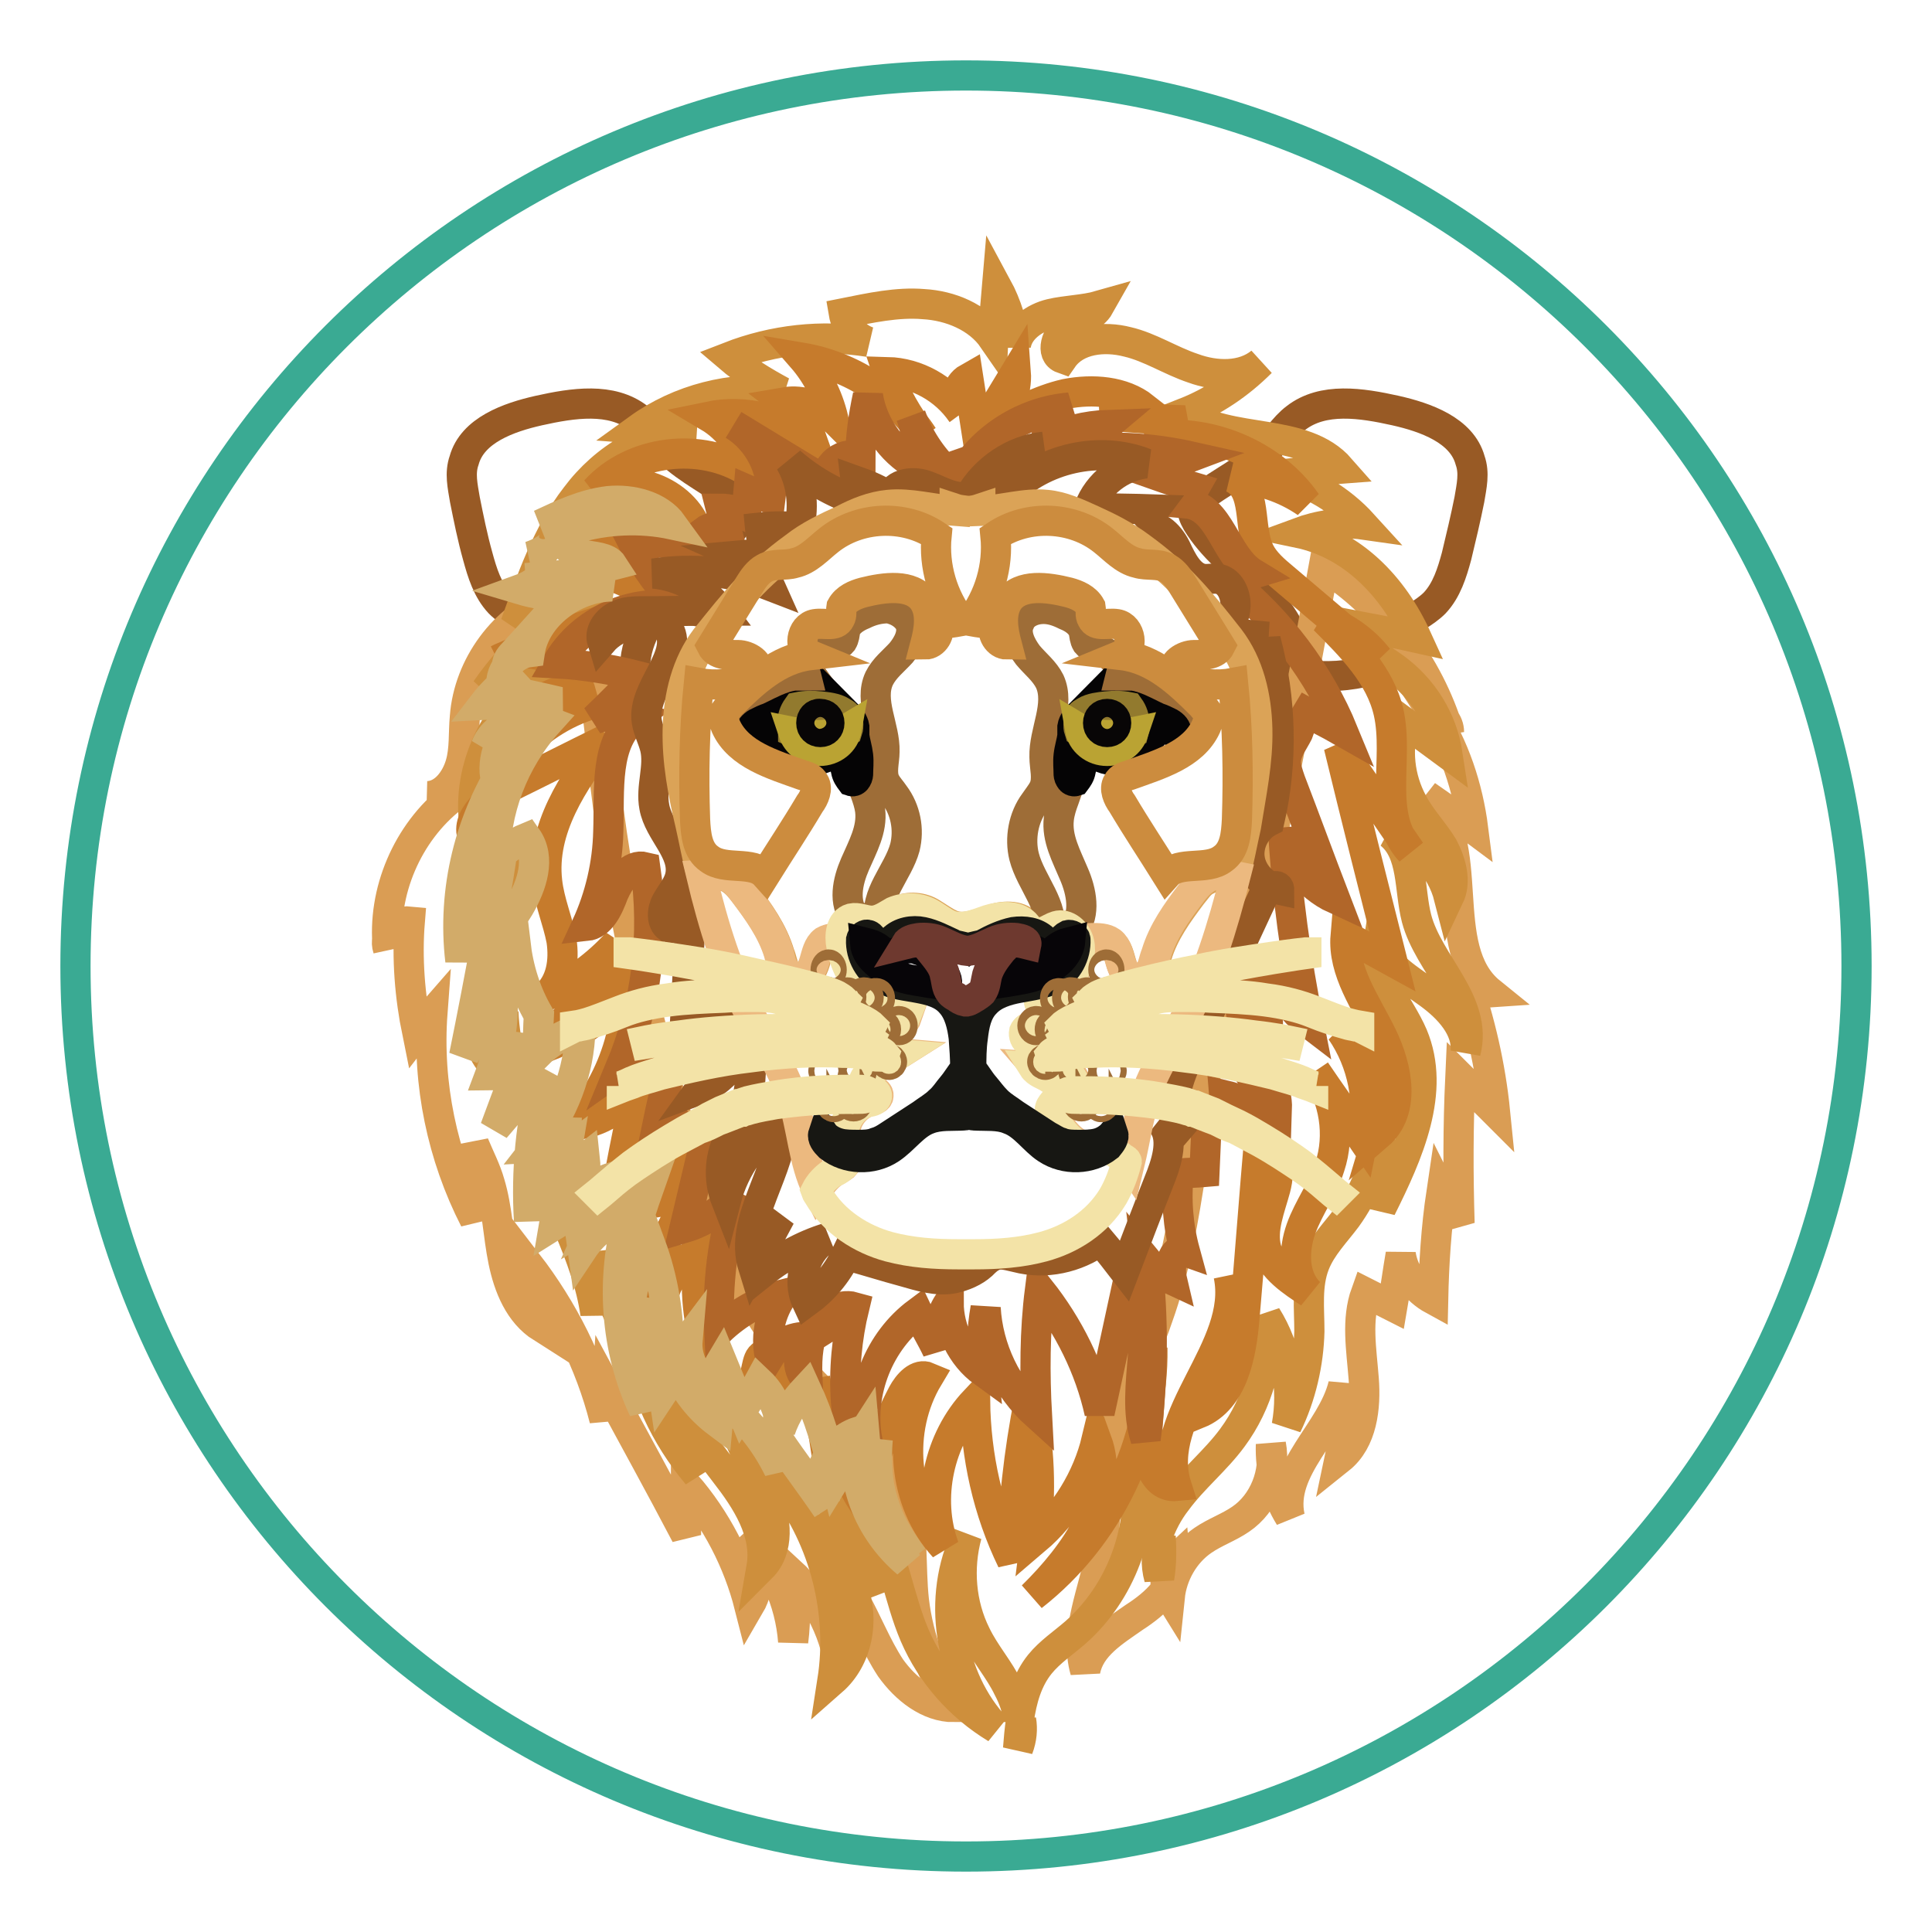
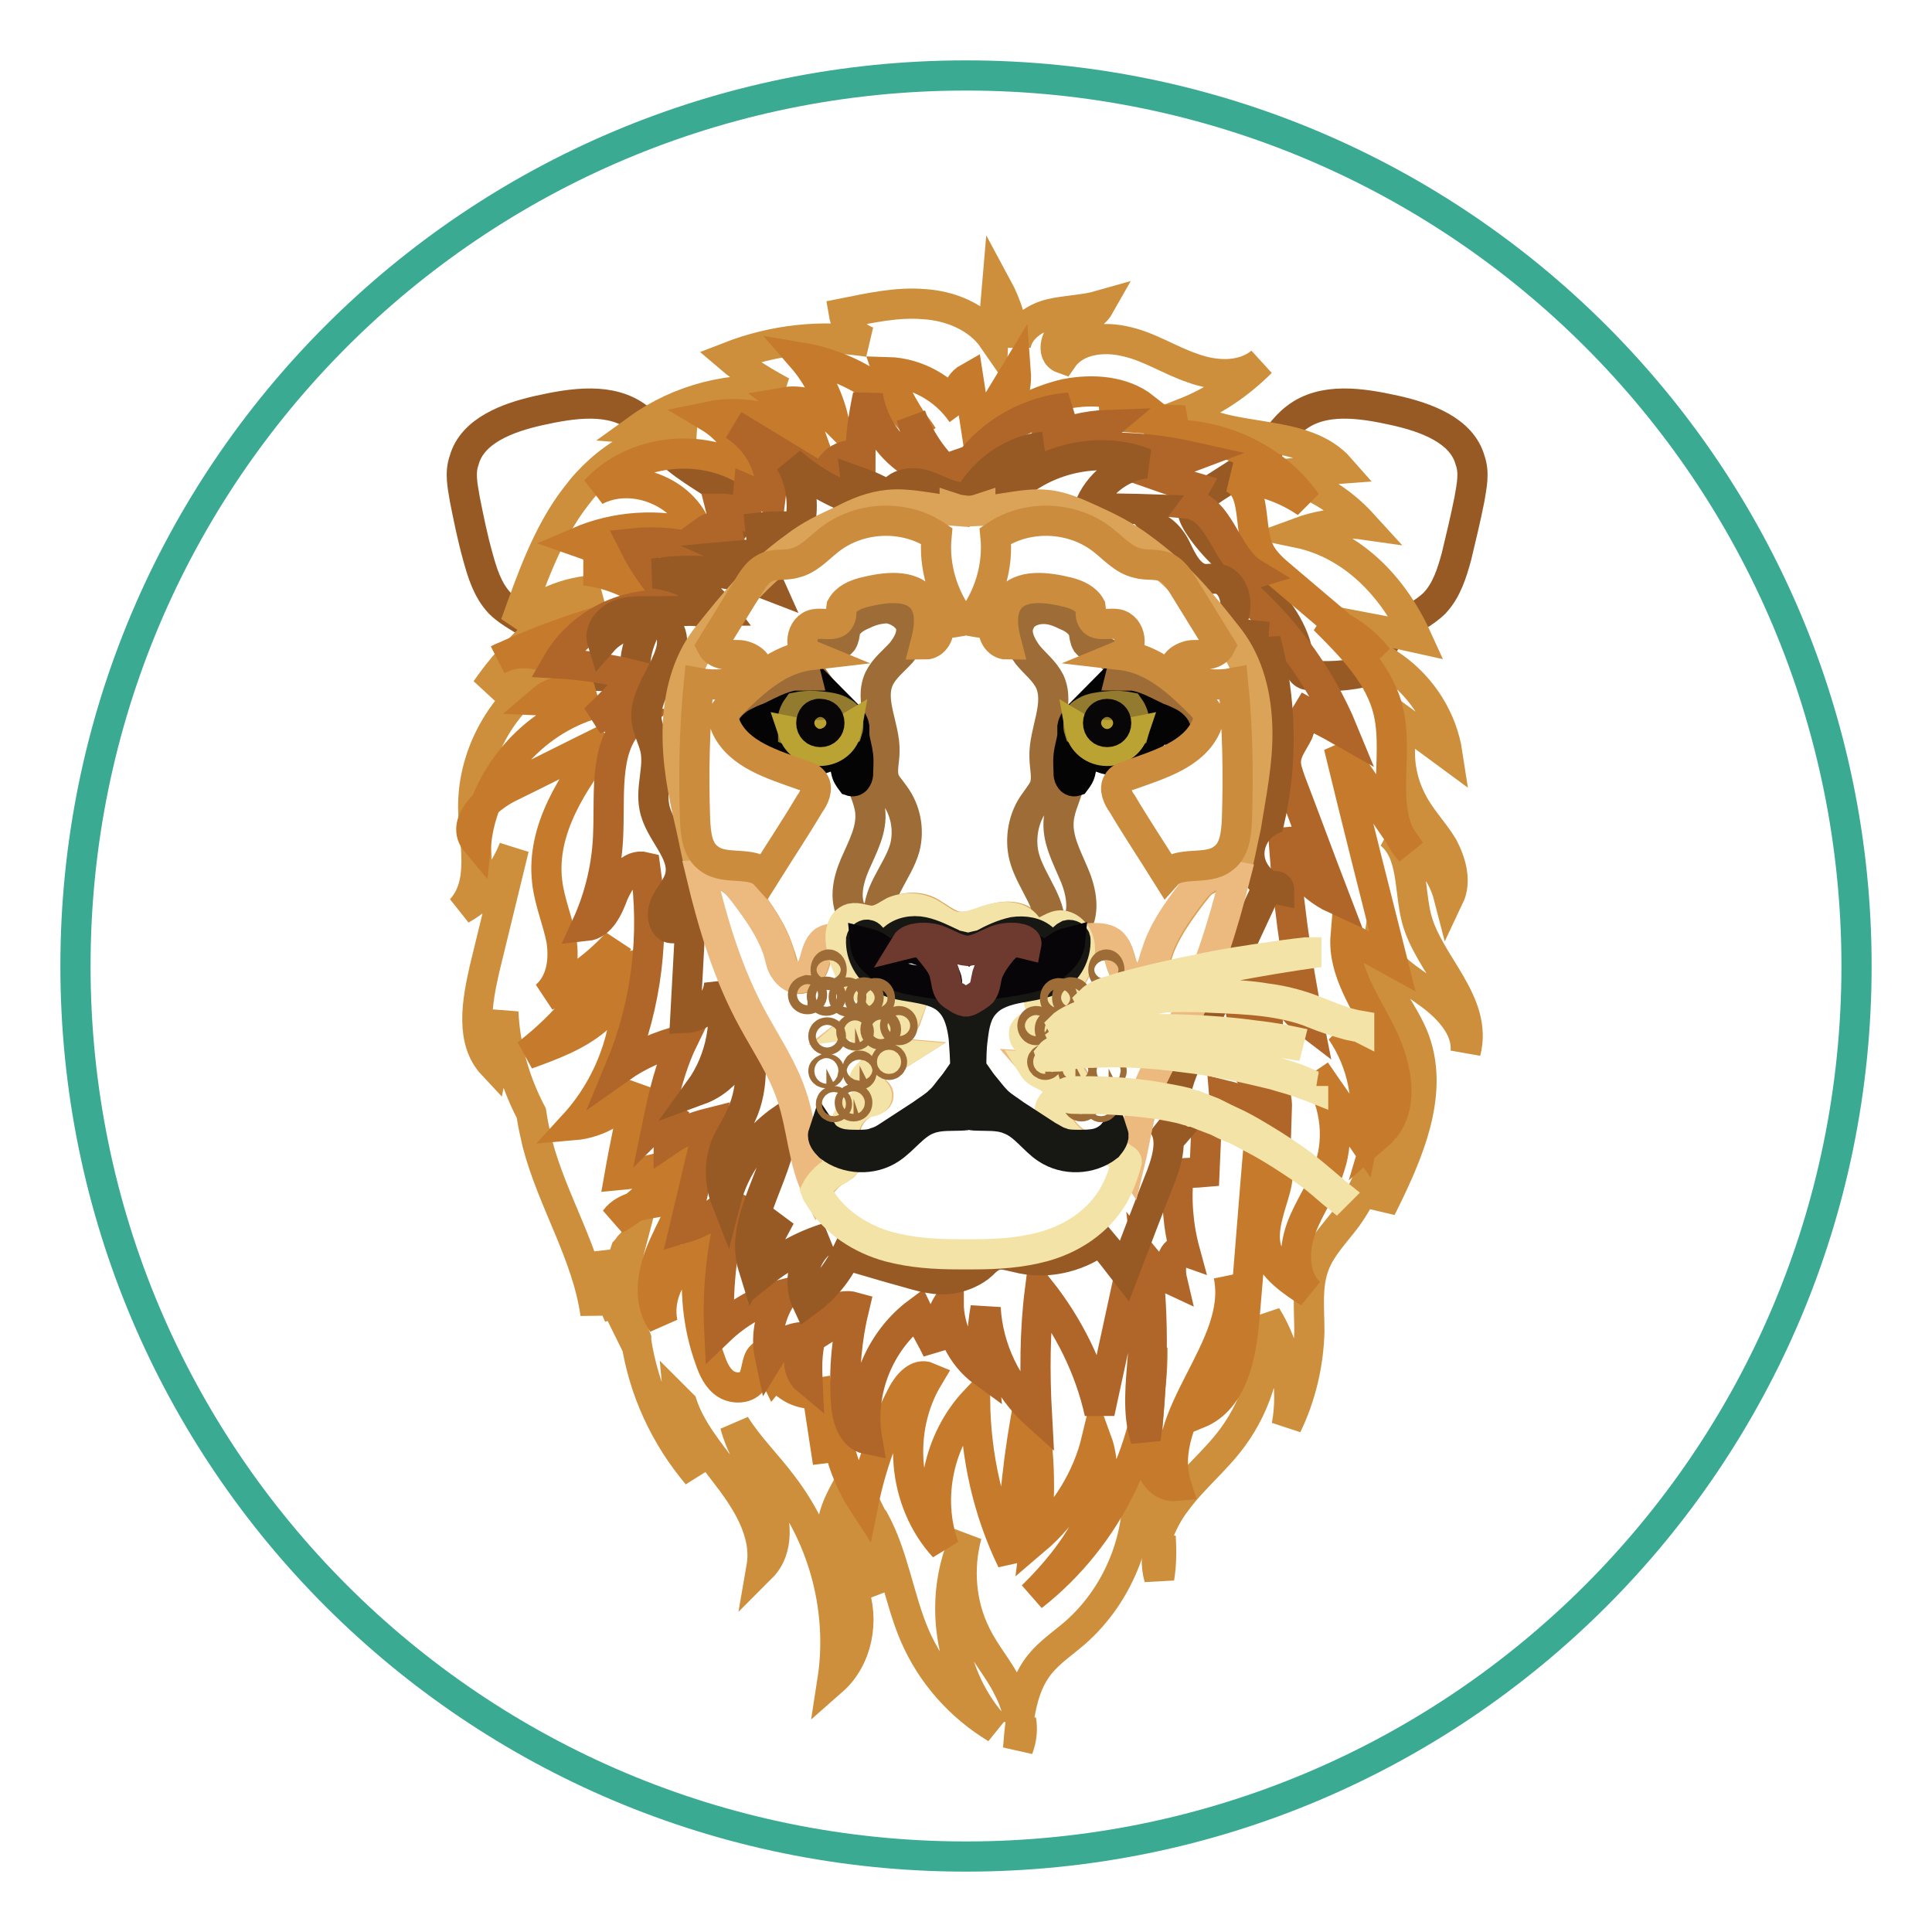
<svg xmlns="http://www.w3.org/2000/svg" version="1.1" x="0px" y="0px" viewBox="0 0 256 256" enable-background="new 0 0 256 256" xml:space="preserve">
  <g>
    <path stroke-width="4" fill-opacity="0" stroke="#3aaa93" d="M10,128c0,65.2,52.8,118,118,118c65.2,0,118-52.8,118-118l0,0c0-65.2-52.8-118-118-118 C62.8,10,10,62.8,10,128L10,128z" />
    <path stroke-width="4" fill-opacity="0" stroke="#985a25" d="M158.9,66.1c-0.4,0.3-0.7,0.7-0.8,1.1c-0.2,0.6,0.1,1.3,0.5,2c2,3.3,5.1,5.7,7.9,8.5c2.7,2.7,5.2,6,5.6,9.8 c0,0.6,0.1,1.2,0.5,1.6c0.3,0.3,0.7,0.4,1.1,0.4c3.1,0.3,6.2-0.1,9.2-1c-0.7-2,0.7-4,2.3-5.2c1.6-1.2,3.5-2,4.9-3.4 c1.6-1.7,2.3-4,2.9-6.2c0.6-2.5,1.2-5,1.7-7.5c0.3-1.8,0.7-3.5,0.1-5.2c-1.1-4-5.9-5.7-9.9-6.6c-4.5-1-9.6-1.8-13.2,1 c-1.6,1.2-2.7,3.1-4.1,4.5C165.2,62.3,161.7,63.9,158.9,66.1L158.9,66.1z M97.4,66.1c0.4,0.3,0.7,0.7,0.8,1.1 c0.2,0.6-0.1,1.3-0.5,2c-2,3.3-5.1,5.7-7.9,8.5c-2.7,2.7-5.2,6-5.6,9.8c0,0.6-0.1,1.2-0.5,1.6c-0.3,0.3-0.7,0.4-1.1,0.4 c-3.1,0.3-6.2-0.1-9.2-1c0.7-2-0.7-4-2.3-5.2c-1.6-1.2-3.5-2-4.9-3.4c-1.6-1.7-2.3-4-2.9-6.2c-0.7-2.5-1.2-5-1.7-7.5 c-0.3-1.8-0.7-3.5-0.1-5.2c1.1-4,5.9-5.7,9.9-6.6c4.5-1,9.6-1.8,13.2,1c1.6,1.2,2.7,3.1,4.1,4.5C91.2,62.3,94.6,63.9,97.4,66.1 L97.4,66.1z" />
-     <path stroke-width="4" fill-opacity="0" stroke="#da9d54" d="M73.2,79.4c-6.4,2.4-11.1,8.8-11.6,15.6c-0.2,2.1,0,4.3-0.6,6.3c-0.6,2-2.1,4.1-4.3,4.2 c1,0.1,2.1,0.1,3.2,0.2c-5.9,4.6-9.3,12.5-8.5,20c-0.6-1.8,1-3.8,2.9-3.6c-0.4,4.9,0,9.9,1,14.8c0.7-0.9,1.3-1.9,2-2.7 c-0.7,9.4,1.3,19,5.6,27.4c0-3.3-0.1-6.7-0.1-10c0.7,1.7,1.6,3.4,2.1,5.2c1,3.3,1.1,6.9,1.8,10.3c0.7,3.4,2.1,6.9,5.1,8.8 c-1-2.7-1.7-5.7-1.9-8.5c4.7,6.1,8.3,13.2,10.2,20.7l0.3-4.2c3.5,6.5,7.1,13,10.5,19.5v-6.7c4,4.6,6.9,10.2,8.4,16.1 c1.7-2.9,1.4-6.9-0.7-9.5c3.8,3.7,6.1,8.9,6.5,14.2c0.4-3.1,0.3-6.1-0.4-9.2c3.8,3.5,6.2,8.5,6.7,13.7c0-3.4,0.7-6.9,1.8-10.1 c1.7,3,2.9,6.2,4.8,9.1c2,2.8,5,5.2,8.4,5.2c-2.9-4.2-4.7-9.1-5.3-14.1c-0.5-4.5,0-9.1-1.3-13.4c-2.2-7.2-8.9-11.8-13.9-17.5 c-6.4-7.2-10.3-16.2-13.6-25.3c-5.9-16.8-10-34.3-12.1-52c-0.6-5.7-1-11.1-2.4-16.3 M198.1,147.3l-4.6-4.6 c-0.3,6.5-0.3,13-0.1,19.4c-0.8-1.4-1.7-2.7-2.4-4.1c-0.7,4.7-1,9.5-1.1,14.2c-2.2-1.2-3.9-3.4-4.3-6c-0.4,2.3-0.7,4.6-1.1,6.9 c-1.2-0.6-2.3-1.2-3.5-1.8c-1.3,3.6-0.6,7.5-0.3,11.4c0.3,3.8-0.2,8.2-3.2,10.6c0.7-3.3,0.7-6.6,0.5-9.8 c-1.5,6.2-8.5,11.1-7.1,17.5c-1.8-2.9-2.6-6.2-2.5-9.6c0.7,3.7-0.9,7.8-4,9.9c-1.6,1.1-3.4,1.7-5,2.8c-2.5,1.7-4.1,4.6-4.4,7.5 c-1-1.6-0.6-3.8,0.7-5c0.3,3.3-2.6,5.9-5.4,7.7c-2.7,1.9-5.9,3.8-6.5,7.1c-1.5-5.2,1.2-10.6,2.1-16c0.8-4.4,0.6-8.9,1.3-13.3 c1.1-6.1,4.2-11.6,6.2-17.5c4.6-12.8,4.6-26.9,8.1-40c1.6-6.1,4-12,5.7-18.1c1.2-4.5,2.1-9.1,3-13.7c1.8-9.2,3.5-18.4,5.2-27.7 c7.9,5,13.9,13,16.6,21.9c0-1.3-1-2.5-2.3-2.7c3,4.6,4.8,10,5.5,15.5c-2-1.5-4.2-3-6.2-4.4c7.1,6.2,1.2,20.2,8.5,26.1 c-1.4,0.1-2.9-0.7-3.4-2C196.1,135.2,197.5,141.3,198.1,147.3L198.1,147.3z" />
    <path stroke-width="4" fill-opacity="0" stroke="#ce8f3c" d="M153.6,209.1c0.3-1.8,0.3-3.6,0.2-5.5C153.2,205.5,153.1,207.3,153.6,209.1z" />
    <path stroke-width="4" fill-opacity="0" stroke="#ce8f3c" d="M187.7,121.7c-1-3.9-0.4-8.7-3.5-11.2c3.8,1.2,6.8,4.5,7.8,8.4c1-2.1,0.3-4.6-0.8-6.7c-1.2-2-2.9-3.7-4-5.8 c-1.8-3.3-2.2-7.2-1.1-10.7c1.9,1.4,3.8,2.8,5.7,4.2c-0.7-4.6-3.3-8.7-7-11.4c-2.3-1.7-5.3-3-6.3-5.8c3.1,0.6,6.1,1.1,9.2,1.8 c-3.1-6.8-8.5-12.4-15.7-13.9c2.7-1,5.8-1.5,8.6-1.1c-3-3.3-7-5.7-11.2-6.6c2.7-0.3,5.5-0.6,8.2-0.8c-4.9-5.6-14.6-3.2-20.6-7.4 c3.8-1.5,7.2-3.8,10.1-6.7c-2.4,2-6,1.9-9,0.8c-3-1-5.7-2.8-8.7-3.5c-3.1-0.8-6.8-0.4-8.6,2.2c-1.7-0.6-0.8-3.3,0.6-4.1 c1.5-0.9,3.4-1.3,4.3-2.9c-2.1,0.6-4.4,0.6-6.5,1.1s-4.3,2-4.6,4.2c-0.4-2.7-1.2-5.4-2.5-7.8c-0.2,2.3-0.4,4.6-0.5,6.9 c-2-2.9-5.7-4.4-9.2-4.6c-3.5-0.3-7.1,0.5-10.6,1.2c0.3,1.8,1.7,3.3,3.3,3.8c-6.2-1-12.6-0.3-18.5,2c2.1,1.8,4.6,3.3,7,4.6 c-6.6-0.8-13.6,1-19,4.9c2.6,0.2,5.2,0.3,7.7,0.5c-6.2-0.3-12.2,3.4-16,8.5c-3.8,4.9-5.9,11.1-8,16.9c3-2.7,6.9-4.4,10.9-4.5 c-5.9,3.2-11,7.7-14.8,13.2c2.7-2.2,6.3-4.6,9.3-2.8c-6.7,3.5-11.1,11-11,18.5c0.1,4.6,1.6,9.9-1.6,13.4c3.2-1.8,5.7-4.7,7-8.1 c-1.3,5.3-2.6,10.7-3.9,16c-1,4.4-1.9,9.5,1.1,12.7l1.4-7c0.2,4.6,1.5,9.2,3.7,13.4c0.2,1.4,0.5,2.7,0.8,4c2,7.7,6.6,14.7,7.7,22.6 c0.3-2.7,0.3-5.4,0.3-8.1c0.7,2.9,1.6,5.7,2.8,8.3c-0.1-0.5-0.1-0.8-0.2-1.3c0.1,0.2,0.1,0.4,0.2,0.6c0.1-1.1,0-2.1-0.2-3.3 c0.2-1.6,0.6-3.2,1.1-4.6c0.3-0.3,0.5-0.7,0.7-0.9c-1.1,4.2-0.8,8.6,0.7,12.6v0.3c1,6.5,3.8,12.6,8.1,17.7 c-1.4-3.1-2.2-6.4-2.5-9.8l0.5,0.5c1.1,3.3,3.5,6.2,5.7,9.1c2.8,3.6,5.6,7.9,4.8,12.5c2.4-2.4,2-6.4,0.7-9.6 c-1.3-3.2-3.3-5.9-4.2-9.3c1.8,2.9,4.3,5.3,6.3,8c5.6,7.3,8,16.9,6.6,25.9c3.3-2.9,4.3-8,2.7-12.2c-0.8-2.3-2.4-4.4-2.7-6.8 c-0.3-2.5,0.9-4.8,2.2-7.1c0.1,0.1,0.2,0.3,0.3,0.4c-0.5,4.9,0.7,9.9,3.3,14c-0.5-3-1.5-5.9-1-8.9c0.1-0.5,0.2-0.9,0.3-1.3 c0.1,0.2,0.2,0.4,0.4,0.6c2.6,4.7,3.3,10.4,5.4,15.3c2.2,5.1,6,9.4,10.8,12.3c-6.3-6.7-7.9-17.4-3.9-25.6 c-1.2,4.4-0.8,9.2,1.2,13.2c1.2,2.5,3.1,4.6,4.3,7.1c0.7,1.3,1.2,2.8,1.4,4.2c0.4-2.7,1.1-5.3,2.8-7.4c1.3-1.6,3.1-2.8,4.6-4.1 c6.1-5.3,9.3-13.8,8.1-21.8c1.6,2.8,2.5,6,2.8,9.2c0.6-1.8,1.5-3.5,2.6-4.9c2.2-3,5.2-5.4,7.4-8.4c3.4-4.6,5-10.4,4.5-16.1 c2.7,4.3,3.6,9.6,2.7,14.5c1.9-3.9,2.9-8.3,3-12.5c0-3-0.4-6.1,0.7-8.9c0.9-2.3,2.7-4.1,4.2-6.1c2.4-3.3,3.9-7.1,4.4-11.1 c0.1,3.3,0.2,6.5,0.2,9.8c3.6-7.2,7.3-15.5,4.2-22.9c-1.7-4-5.3-7.6-4.6-12c1.2,2.9,4.2,4.6,6.8,6.5s5.1,4.6,4.8,7.7 C195.9,132.8,189.3,127.8,187.7,121.7L187.7,121.7z M135.3,227.9c-0.2,1.3-0.3,2.5-0.4,3.8C135.4,230.4,135.5,229.1,135.3,227.9z" />
    <path stroke-width="4" fill-opacity="0" stroke="#c67b2c" d="M151.6,54c-1.9,0.4-3.8,0.7-5.7,1c3.7,0.3,7.3,0.6,11.1,0.7c-1.7,0.7-3.3,1.5-5.1,2.2 c8-1.4,16.7,2.2,21.2,8.7c-2.9-2-6.3-3.1-9.8-3.3c3.4,1.5,2,6.5,3.6,9.8c0.7,1.4,2,2.5,3.2,3.5l12.5,10.6c-1.8-2.3-4.3-4.1-7.1-5.1 c3.6,3.6,7.4,7.4,8.5,12.3c1.4,6.2-1.5,13.7,2.9,18.4l-9.5-13.9c2.3,9.5,4.7,19,7.1,28.5c-2-1.1-4.2-2.3-6.2-3.4 c-0.4,4.7,2.7,8.9,4.8,13.2c2.1,4.3,3.2,10-0.5,13.2c1.5-5-0.6-10.8-4.9-13.8c2.9,4.2,3.9,9.5,2.9,14.4c-2.1-3.1-4.2-6-6.3-9.1 c2.5,3.7,3.3,8.5,1.9,12.7c-0.9,2.9-2.8,5.4-3.8,8.2c-1,2.8-1.1,6.3,1.1,8.5c-2.3-1.5-4.9-3.2-5.7-5.8c-0.7-2.6,0.5-5.4,1.2-8 c0.7-2.6,0.4-6-2.1-7.2c-0.7,8.1-1.3,16.3-2,24.3c-0.4,4.9-1.5,10.8-6.1,12.7c3.8-5.3,5.3-12,4-18.3c2,9.6-9.9,18.5-6.9,27.9 c-3.2,0.3-4.2-4-3.9-7c0.3-3.8,0.5-7.6,0.7-11.3c0.2,12.5-5.8,25-15.9,32.9c5.7-5.6,11.2-13.3,8.5-20.7c-1.2,5-4.1,9.8-8.1,13.2 c0.8-6.2,0.6-12.5-0.8-18.6c-1.4,7.1-2.2,14.2-2.3,21.4c-3.2-6.6-4.8-13.8-4.9-21.2c-4.8,5.1-6.5,12.9-4.1,19.4 c-5.5-6-6.3-15.5-2.1-22.5c-1.4-0.6-2.7,0.9-3.4,2.2c-2.4,4.6-4.2,9.5-5.2,14.5c-3-4.6-4.3-10.2-3.8-15.6 c-0.9,3.3-1.2,6.8-0.9,10.2l-1.4-9.2c-3.5,0.6-7.1-3.1-6.1-6.4c1.1,0.9,1.3,2.8,0.4,3.9c-0.4-0.8-0.7-1.8-1-2.6 c-1.5-0.2-1.1,2.2-1.9,3.4c-0.6,1.1-2.4,1.2-3.5,0.5c-1.1-0.7-1.7-2-2.1-3.2c-1.7-4.6-2.1-9.6-1.5-14.4c-3.4,1.8-5.6,5.8-4.8,9.5 c-2.2-3.1-1.3-7.2,0.3-10.6c1.5-3.3,3.6-6.7,3.7-10.4c1.3,2-1.3,4.3-3.7,4.8s-5.2,0.6-6.6,2.5c3.1-1.7,5.7-4.3,7.3-7.3 c-2.1,0.7-4.5,1.2-6.7,1.4c0.7-4,1.6-7.9,2.3-11.9c-1.7,3-4.9,5-8.4,5.3c5.7-6.2,8.2-14.9,6.6-22.9c0.7,3.3-1,6.7-3.6,8.9 c-2.6,2.2-5.9,3.4-9.2,4.6c5.1-3.9,9.3-9,12-14.8c-2.6,2.9-5.9,5.3-9.5,7.1c2.1-1.8,2.5-4.7,2.1-7.4c-0.5-2.6-1.6-5.1-1.9-7.8 c-0.8-6.9,3.4-13.2,7.7-18.8c-4.3,2.1-8.6,4.3-12.9,6.4c-2.9,1.5-6.3,4.7-4.2,7.2c0.9-8.4,7.3-16,15.7-18.4c-2.3-0.1-4.6-0.3-7-0.4 c1.4-1.2,3.4-1.6,5.2-1c-1.2-4.3-7-6.6-11-4.4c6.9-3.2,14.2-5.6,21.6-7.2c-2.7-2.5-6.4-4.2-10.1-4.6c1.9-0.2,3.7-0.5,5.7-0.7 c-2-1.3-4.2-2.3-6.5-3.1c4.9-2.1,10.6-2.5,15.8-1c-1.3-5.3-8.5-8.5-13.6-5.8c4.9-5.4,14-6.5,20.2-2.5c-0.6-3-2.5-5.7-5.2-7.3 c4.8-1,10,0.3,13.8,3.3c-0.7-2-2-3.9-3.7-5.2c2.3-0.4,4.8,0.5,6.4,2.1c-0.7-2.9-2.1-5.7-4.1-8c6.5,1.1,12.5,5,16,10.4 c-2-2.6-3.7-5.5-4.7-8.5c3.9,0.1,7.6,2.2,9.8,5.4c-1.1-1.4-0.7-3.7,0.9-4.6c0.4,2.6,0.8,5.1,1.2,7.7c1.7-2.9,3.4-5.7,5.1-8.5 c0.2,2.7-1,5.4-3.2,7.2c3.2-1.8,6.3-3.5,9.8-4.3C144.8,51.5,148.8,51.8,151.6,54L151.6,54z" />
    <path stroke-width="4" fill-opacity="0" stroke="#b16629" d="M90.5,137.8c-3,0.7-5.9,2-8.3,3.7c3.5-8.4,4.6-17.7,3.3-26.6c-2-0.5-3.4,1.7-4.2,3.5 c-0.7,1.9-1.7,4.1-3.6,4.3c1.8-3.9,2.8-8.2,2.9-12.5c0.2-5.5-0.6-12,3.7-15.2c-1.8-0.5-3.7-0.4-5.5,0.3c2-1.9,3.8-3.8,5.8-5.7 c-3.5-0.9-7.2-1.5-10.8-1.7c3.2-5.6,10.1-8.8,16.4-7.4c-2.6-2.4-4.7-5.3-6.3-8.5c3.9-0.4,7.9,0.2,11.6,1.6c-0.1-1.3-1-2.6-2.2-3.2 c0.8-0.6,1.9-0.7,2.9-0.5c-0.2-0.8-0.5-1.7-0.7-2.5c1.2,0,2.3,0.4,3.3,0.9c0.1-1.1,0.3-2.1,0.4-3.3c0.9,0.4,2,0.7,2.9,1.1 c0.5-3.8-1.6-7.8-4.9-9.8c4.3,2.6,8.5,5.2,12.7,7.7c-1.1-2.1,2.2-4.7,4.1-3.2c0-2.8,0.4-5.6,1-8.4c0.6,3.8,3,7.3,6.3,9.2 c0.4-2.1,0.2-4.4-0.6-6.5c1,2.8,2.7,5.4,4.8,7.4c0.8-0.7,1.1-1.9,0.8-2.8c0.4,1.1,0.7,2.2,1,3.3c3-5.1,8.5-8.5,14.4-9 c-1.6,0.9-2.8,2.6-3.2,4.4c2.6-1.3,5.4-2,8.3-2.1c-1.3,1.1-2.7,2.1-4,3.3c5-0.6,10.2-0.2,15.1,0.9c-1.6,0.6-3.2,1.4-4.6,2.5 c1.7,0.6,3.3,1.1,5,1.6c-0.4,0.7-0.7,1.4-1.1,2.1c4.5,0.4,5.1,7,8.9,9.3c-1,0.3-2.1,0.7-3.2,0.9c6.6,5.3,11.9,12.3,15.1,20.1 c-2.1-1.2-4.4-2.3-6.5-3.5c1.1,0.7,1,2.4,0.5,3.6c-0.6,1.2-1.5,2.3-1.6,3.6c-0.1,0.9,0.3,1.9,0.6,2.8c2,5.2,3.9,10.4,5.9,15.6 c-3.7-1.7-6.4-5.3-6.9-9.4c0.5,8.7,1.7,17.4,3.4,25.9c-2.9-2.2-4.8-5.7-5.4-9.3v8c-1.1-1.2-2.3-2.3-3.4-3.5 c-1.8,5.5,4.8,10.5,4.6,16.2c-2-2.7-4.2-5.4-6.2-8.1c3.3,1.7,5.5,5.5,5.2,9.1c-1.8-1.4-3.9-2.4-6-2.9c0.1,1.3,0.3,2.5,0.4,3.8 c-0.9-0.2-1.8-0.3-2.7-0.5c-0.1,2.3-0.2,4.6-0.3,6.9c-1.1,0.1-2.3,0.1-3.4,0.2c-0.4,3.4-0.1,7,0.8,10.3c-1.7-0.6-2.1,2.1-1.7,3.8 c-1.3-0.6-2.4-1.4-3.3-2.5c0.9,7.8,0.8,15.8-0.2,23.6c-2.3-7,2.1-15.6-2.2-21.5c-1.3,6-2.6,12-3.9,18c-1.3-5.9-4.1-11.5-7.9-16.3 c-0.7,5.5-0.7,11.1-0.4,16.6c-4-3.6-6.5-8.8-6.8-14.2c-0.5,2.8-0.6,5.7-0.3,8.5c-2.9-2.1-4.6-5.7-4.6-9.2c-1.2,1.9-1.8,4.2-1.5,6.3 c-0.8-1.7-1.8-3.3-2.6-5c-5.1,3.8-7.8,10.5-6.7,16.8c-2-0.4-2.7-2.9-2.8-4.9c-0.3-4.2,0.1-8.5,1.1-12.6c-2.1-0.6-4.4,1-5.4,3.1 c-0.9,2-0.9,4.4-0.8,6.6c-1.7-1.4-1.4-4.5,0.5-5.7c-2.1-0.3-4.4,0.7-5.5,2.5c-0.6-2.8,0.1-5.9,1.8-8.2c-3.2,0.8-6.1,2.5-8.5,4.8 c-0.3-6.1,0.5-12.3,2.2-18.1c-1.7,2.1-4.1,3.7-6.8,4.5l3.3-13.9c-2,0.5-3.8,1.2-5.4,2.3c0-1.5,0.3-3.1,0.9-4.5 c-0.7,0.7-1.6,1.3-2.3,2C87.9,145.2,88.8,141.3,90.5,137.8z" />
    <path stroke-width="4" fill-opacity="0" stroke="#985a25" d="M86.8,99.1c-0.3-1.2-0.9-2.3-1.1-3.5c-0.7-4.5,5.3-8.9,2.7-12.6c-3-1.1-6.6-0.3-8.6,2 c-0.4-1.3,0.5-2.6,1.7-3.3c1.2-0.7,2.5-0.7,3.9-0.7c3.3,0,6.8-0.1,10.1-0.1c-2.1-2.8-5.5-4.6-8.9-4.9c5.1-0.8,10.5-0.3,15.4,1.6 c-0.8-1.8-2.2-3.2-4-4l3.3-0.3c-0.2-1.1-0.5-2.3-0.6-3.4c1.8-0.2,3.5-0.2,5.2,0c0.7-3,0.3-6.1-1.2-8.7c2.6,2.3,5.7,4.1,9,5.2 c-0.1-0.9-0.2-1.9-0.3-2.7c1.7,0.6,3.3,1.3,4.6,2.2c0.5-2,3.2-2.2,4.9-1.5c1.9,0.7,3.7,1.9,5.6,1.3c2-3.5,5.8-6.1,9.8-6.5 c-2.8,0.5-5,3.4-4.7,6.2c4.6-4.7,12.1-6.4,18.2-4c-3.3,0.4-6.3,2.7-7.5,5.9c2.9,0.1,5.9,0.1,8.7,0.2c-0.6,0.8-1,1.7-1.6,2.5 c1.7-0.9,3.5,0.8,4.4,2.6c0.8,1.7,1.8,3.8,3.6,4.1c0.7,0.1,1.3-0.1,2,0c1.4,0.2,2.2,1.7,2.3,3.1c0.1,1.4-0.5,2.7-0.9,4 c1.1,0.1,2.2,0.3,3.3,0.4c-0.2,2.9,0,5.7,0.5,8.5c0.4-2.6,0.7-5.3,1.1-7.9c2.1,7.8,2.3,16.2,0.5,24c-1.8,0.9-2.9,3-2.6,5 c0.3,2,2,3.7,3.9,4.1c0-1-1.7-0.3-2,0.6c-3.3,7.1-6.6,14.2-9.9,21.3c-1.8,3.7-3.3,8.5-0.4,11.4c-1.2-0.9-2.4-1.8-3.6-2.7 c2,1.7,1.2,4.8,0.3,7.2c-1.7,4.3-3.3,8.5-4.9,12.7c-1-1.3-2.1-2.7-3.2-4c-3.2,2.3-7.3,3.2-11.1,2.2c-1-0.2-2-0.6-3-0.2 c-0.7,0.3-1.1,0.7-1.6,1.2c-1,0.9-2.4,1.5-3.8,1.8c-2.2,0.4-4.4-0.3-6.5-0.9c-2.6-0.7-5.1-1.5-7.7-2.2c-1.2,2.5-3,4.6-5.2,6.2 c-1.4-3-0.1-7,2.8-8.5c-3.3,1-6.3,2.7-8.9,4.8c-0.3-2.8,0.7-5.7,2.6-7.6l-3.6,6.7c-2-6.4,4-12.8,3.9-19.6 c-3.6,2.5-6.4,6.4-7.5,10.7c-0.9-2.3-0.9-5,0-7.3c0.6-1.3,1.4-2.5,2-3.9c1.9-4,1.3-8.5,0.7-12.9c0.2,4-2.4,8.1-6.2,9.5 c2.9-4,3.9-9.4,2.6-14.1c-0.1,2.3-2.1,4.5-4.5,4.6c0.3-5.6,0.6-11.1,0.9-16.6c0.1,2.1-0.9,5.3-3.1,4.6c-1-0.7-0.9-2.3-0.3-3.4 c0.6-1.1,1.5-2.1,1.8-3.3c0.8-3.3-2.8-5.9-3.4-9.3C86.2,104.3,87.4,101.6,86.8,99.1z" />
    <path stroke-width="4" fill-opacity="0" stroke="#dba357" d="M166.6,96.6c-0.1-4.3-1.1-8.6-3.7-12c-4-5.1-6.7-8.4-11.8-12.1c-2-1.5-4.2-2.6-6.4-3.6c-2-0.9-3.9-1.8-6-2 c-2.9-0.3-5.9,0.7-8.8,0.8v-0.3c-0.6,0.2-1.1,0.3-1.7,0.3c-0.6-0.1-1.1-0.1-1.7-0.3v0.3c-2.9-0.2-5.9-1.1-8.8-0.8 c-2.1,0.2-4.1,1-6,2c-2.2,1-4.5,2.1-6.4,3.6c-5.1,3.7-7.8,7.1-11.8,12.1c-2.5,3.3-3.6,7.6-3.7,12c-0.1,4.3,0.7,8.5,1.7,12.7 c0.5,2.2,0.9,4.5,1.5,6.7c1.3-0.1,2.6-0.2,3.7,0.4c0.8,0.5,1.4,1.2,2,2c1.9,2.5,3.7,5,4.6,8c0.3,0.7,0.4,1.6,0.8,2.2s1.2,1.2,2,1.1 c1-0.2,1.6-1.2,1.9-2.2c0.3-1,0.5-2.1,1.3-2.7c0.6-0.5,1.6-0.5,2.4-0.5c0-1.1,0.4-2.3,1.4-2.6c0.8-0.2,1.8,0.3,2.7,0.3 c1,0,2-0.7,2.9-1.2c1.4-0.7,3.2-0.7,4.6,0.1c1,0.6,1.9,1.3,2.9,1.7c1.7,0.6,3.4-0.2,5-0.7c1.7-0.6,3.7-0.7,4.9,0.5 c0.4,0.4,0.7,0.8,1.1,1.1c1,0.5,2-0.7,3.1-0.8c1.3-0.3,2.6,0.8,3,2.1c0.5-0.2,1-0.3,1.5-0.3c0.8,0,1.8-0.1,2.5,0.5 c0.8,0.6,1,1.7,1.3,2.7s0.8,2,1.9,2.2c0.7,0.1,1.6-0.4,2-1.1c0.5-0.7,0.7-1.5,0.8-2.2c0.9-3,2.8-5.6,4.6-8c0.6-0.7,1.1-1.6,2-2 c1.1-0.6,2.4-0.5,3.7-0.4c0.6-2.2,1-4.5,1.5-6.7C165.8,105.1,166.7,100.9,166.6,96.6L166.6,96.6z" />
    <path stroke-width="4" fill-opacity="0" stroke="#9e6d37" d="M120.5,82.4c0.7,1.4-0.2,3-1.1,4.1c-1,1.1-2.2,2-2.9,3.4c-1.4,3,0.8,6.4,0.7,9.7c0,1.3-0.5,2.8,0.1,4 c0.3,0.6,0.8,1.1,1.2,1.7c1.5,2,2,4.6,1.4,7c-0.9,3.3-4.1,6.3-3.3,9.7c-1.1-0.3-2.2-0.4-3.3-0.4c-1.6-2-1-4.8,0-7.1 c1-2.3,2.3-4.6,2-7.1c-0.1-0.8-0.4-1.7-0.7-2.5c-0.8-2.3-1.8-4.6-2.6-7.1c-0.2-0.6-0.5-1.1-0.8-1.6c-1.4-1.5-3.8-0.7-5.8-0.2 c-1.8,0.4-3.5,0.3-5.3-0.3c-0.2-0.1-0.5-0.2-0.6-0.4c-0.2-0.3-0.1-0.6,0.1-1c1.3-3.1,4.7-5,8.1-4.6c-0.5-0.7-0.4-1.7,0.1-2.4 c0.5-0.7,1.3-1.1,2-1.4c0.7-0.2,1.4-0.4,1.8-0.9c0.3-0.5,0.3-0.9,0.4-1.5c0.3-1,1.4-1.7,2.4-2.1c1-0.5,2.1-0.8,3.3-0.8 C118.8,80.8,119.9,81.4,120.5,82.4L120.5,82.4z M135.1,82.5c-0.7,1.4,0.2,3.1,1.1,4.3c1,1.2,2.2,2.1,2.9,3.5 c1.4,3.1-0.8,6.6-0.7,10c0,1.4,0.5,2.9-0.1,4.2c-0.3,0.6-0.8,1.2-1.2,1.8c-1.5,2-2,4.8-1.4,7.2c0.9,3.5,4.1,6.6,3.3,10.1 c1.1-0.3,2.2-0.5,3.3-0.5c1.6-2,1-5,0-7.3c-1-2.4-2.3-4.7-2-7.3c0.1-0.9,0.4-1.8,0.7-2.6c0.8-2.4,1.8-4.8,2.6-7.3 c0.2-0.6,0.5-1.2,0.8-1.7c1.4-1.6,3.8-0.7,5.8-0.3c1.8,0.4,3.5,0.3,5.3-0.3c0.2-0.1,0.5-0.2,0.6-0.4c0.2-0.3,0.1-0.7-0.1-1 c-1.3-3.2-4.7-5.2-8.1-4.8c0.5-0.7,0.4-1.8-0.1-2.5c-0.5-0.7-1.3-1.2-2-1.5c-0.6-0.2-1.4-0.4-1.8-0.9c-0.3-0.5-0.3-1-0.4-1.5 c-0.3-1.1-1.4-1.8-2.4-2.2c-1-0.5-2.1-0.9-3.3-0.8C136.7,80.8,135.5,81.4,135.1,82.5z" />
    <path stroke-width="4" fill-opacity="0" stroke="#ecb97f" d="M109.2,124.7c-0.8,0.6-1,1.7-1.3,2.7s-0.8,2-1.9,2.2c-0.7,0.1-1.6-0.4-2-1.1c-0.5-0.6-0.6-1.5-0.8-2.2 c-0.9-3-2.8-5.6-4.6-8c-0.6-0.7-1.1-1.6-2-2c-1.1-0.6-2.4-0.5-3.7-0.4c1.6,6.7,3.6,13.3,6.9,19.3c1.8,3.3,3.9,6.4,5.1,10 c1.4,4.1,1.5,8.7,3.4,12.5c0.6-0.9,1.3-1.8,2.2-2.4c0.5-0.3,0.9-0.5,1.3-0.8c0.4-0.4,0.6-0.8,0.6-1.3c-0.1-0.6-0.6-1-0.9-1.6 c-0.3-0.5-0.1-1.3,0.5-1.4c0-2,1.5-3.8,3.3-4.3c0.5-0.1,1.1-0.3,1.1-0.7c0.1-0.7-1.2-0.8-1.6-1.5c-0.5-0.7,0.4-1.6,1.1-2 c1.1-0.7,2.3-1.4,3.4-2.1c-1.2-0.1-2.4-0.3-3.5-0.7c-0.5-0.2-0.9-0.4-0.9-0.8c0-0.4,0.4-0.6,0.7-0.7c1.6-0.8,4-0.9,4.6-2.7 l-6.1,0.8c1.4-1.1,3.2-1.8,4.9-1.9c0.2-0.6-0.3-1.2-0.8-1.5c-0.6-0.3-1.2-0.3-1.9-0.5c-2.7-0.6-4-3.6-4.6-6.3 c-0.1-0.4-0.1-0.7-0.1-1.1C110.8,124.3,109.9,124.3,109.2,124.7z M159.8,116.4c-0.8,0.5-1.4,1.2-2,2c-1.9,2.5-3.7,5-4.6,8 c-0.3,0.7-0.4,1.6-0.8,2.2c-0.5,0.7-1.2,1.2-2,1.1c-1-0.2-1.6-1.2-1.9-2.2c-0.3-1-0.5-2.1-1.3-2.7c-0.7-0.5-1.7-0.5-2.5-0.5 c-0.5,0-1,0.1-1.5,0.3v0.2c0.3,1.4-0.2,2.8-0.8,4c-0.9,1.8-2.5,3.5-4.5,3.3c-0.3,0.9,0.7,1.7,1.7,1.9c0.9,0.2,2,0,2.8,0.4 c0.3,0.2,0.7,0.4,0.7,0.7c0.2,0.9-1.1,1.2-2,1.1c-1-0.1-2.1-0.2-3.2-0.3c-0.7-0.1-1.8,0-2,0.7c-0.2,0.6,0.2,1.1,0.6,1.4 c0.5,0.3,1,0.5,1.5,0.6c1.5,0.5,2.8,1.6,3.6,3l-4.5-0.3c0.6,0.7,1.5,1,2.2,1.5c0.7,0.5,1.5,1.3,1.2,2.2c-0.3,0.7-1.2,1.2-1.2,2 c0,0.4,0.2,0.7,0.4,0.9c1,1.8,2.4,3.8,4.5,4c0.6,0.1,1.2-0.1,1.8,0c1.1,0.1,2.1,0.7,3,1.5c0.2,0.2,0.5,0.4,0.7,0.7 c0.7-2.9,1.1-5.9,2-8.7c1.2-3.6,3.3-6.8,5.1-10c3.2-6,5.2-12.6,6.9-19.3C162.2,115.8,160.9,115.7,159.8,116.4L159.8,116.4z" />
    <path stroke-width="4" fill-opacity="0" stroke="#f3e3a7" d="M148.8,153.5c-0.8-0.7-1.9-1.4-3-1.5c-0.6-0.1-1.2,0.1-1.8,0c-2-0.2-3.4-2.2-4.5-4 c-0.2-0.3-0.4-0.6-0.4-0.9c0-0.8,0.9-1.2,1.2-2c0.3-0.8-0.5-1.8-1.2-2.2c-0.7-0.5-1.7-0.7-2.2-1.5l4.5,0.3c-0.8-1.4-2.1-2.4-3.6-3 c-0.6-0.2-1-0.3-1.5-0.6c-0.5-0.3-0.7-0.9-0.6-1.4c0.3-0.7,1.2-0.7,2-0.7c1,0.1,2.1,0.2,3.2,0.3c0.9,0.1,2.2-0.3,2-1.1 c-0.1-0.4-0.4-0.6-0.7-0.7c-0.8-0.4-1.9-0.2-2.8-0.4c-0.9-0.2-2-0.9-1.7-1.9c2,0.3,3.6-1.6,4.5-3.3c0.7-1.2,1.1-2.7,0.8-4 c-0.3-1.4-1.7-2.6-3-2.2c-1,0.3-2,1.3-3.1,0.8c-0.5-0.2-0.7-0.7-1.1-1.1c-1.2-1.2-3.3-1-4.9-0.5c-1.7,0.6-3.4,1.3-5,0.7 c-1-0.4-1.9-1.2-2.9-1.7c-1.4-0.7-3.2-0.7-4.6-0.1c-0.9,0.5-1.8,1.2-2.9,1.2c-0.9,0-1.8-0.5-2.7-0.3c-1.4,0.4-1.6,2.3-1.3,3.7 c0.5,2.7,1.9,5.6,4.6,6.3c0.7,0.2,1.3,0.2,1.9,0.5c0.6,0.3,1,0.9,0.8,1.5c-1.8,0.1-3.5,0.7-4.9,1.9l6.1-0.8c-0.7,1.8-3,1.9-4.6,2.7 c-0.3,0.2-0.7,0.4-0.7,0.7c0,0.5,0.5,0.7,0.9,0.8c1.1,0.4,2.3,0.6,3.5,0.7c-1.1,0.7-2.3,1.4-3.4,2.1c-0.7,0.5-1.6,1.3-1.1,2 c0.4,0.6,1.7,0.7,1.6,1.5c-0.1,0.5-0.7,0.7-1.1,0.7c-1.9,0.5-3.3,2.3-3.3,4.3c-0.6,0.1-0.8,0.9-0.5,1.4c0.3,0.5,0.8,0.9,0.9,1.6 c0.1,0.5-0.2,1-0.6,1.3c-0.4,0.4-0.8,0.6-1.3,0.8c-0.9,0.6-1.7,1.4-2.2,2.4c0.1,0.3,0.3,0.5,0.4,0.7c2,3.4,5.6,5.7,9.3,6.7 c3,0.8,6.1,1,9.2,1h2c3.2,0,6.2-0.2,9.2-1c3.7-1,7.2-3.2,9.3-6.7c0.8-1.4,1.4-3,1.8-4.6C149.3,153.8,149.1,153.6,148.8,153.5 L148.8,153.5z" />
    <path stroke-width="4" fill-opacity="0" stroke="#171713" d="M147.5,150.2c-0.5,0.6-1.3,1.1-2.1,1.3c-0.8,0.2-1.7,0.2-2.5,0.2c-0.7,0-1.6,0-2.3-0.3 c-0.7-0.2-1.2-0.6-1.8-0.9c-1.4-0.9-2.9-1.9-4.3-2.8c-0.8-0.6-1.7-1.1-2.4-1.8c-0.7-0.7-1.1-1.3-1.7-2c-0.6-0.7-1.1-1.6-1.7-2.3 c0-1.4,0-2.7,0.2-4.1c0.2-1.7,0.5-3.4,1.7-4.6c1.1-1.2,2.8-1.7,4.4-2c1.6-0.3,3.3-0.5,4.6-1.2c1.9-1,3-3.2,2.9-5.2 c0-0.4-0.6-0.7-1-0.6c-0.4,0.2-0.7,0.5-0.8,0.8c-0.3,0.3-0.6,0.6-0.9,0.7c-0.6,0-1-0.6-1.5-0.9c-1-1-2.6-1.2-4-1 c-1.4,0.3-2.7,0.9-4,1.6c-0.3,0.2-1.6,0.3-2,0.6c-0.5-0.3-1.8-0.4-2-0.6c-1.3-0.6-2.6-1.3-4-1.6c-1.4-0.3-3,0-4,1 c-0.5,0.4-0.8,1-1.5,0.9c-0.4,0-0.7-0.3-0.9-0.7c-0.3-0.3-0.5-0.7-0.8-0.8c-0.4-0.2-0.9,0.2-1,0.6c-0.1,2.1,1.1,4.2,2.9,5.2 c1.4,0.8,3.1,0.9,4.6,1.2c1.6,0.3,3.3,0.7,4.4,2c1.1,1.2,1.5,3,1.7,4.6c0.1,1.4,0.2,2.7,0.2,4.1c-0.6,0.7-1.1,1.6-1.7,2.3 c-0.6,0.7-1,1.4-1.7,2c-0.7,0.7-1.6,1.2-2.4,1.8c-1.4,0.9-2.9,1.9-4.3,2.8c-0.6,0.4-1.1,0.7-1.8,0.9c-0.7,0.3-1.6,0.3-2.3,0.3 c-0.8,0-1.8,0-2.5-0.2c-0.8-0.2-1.7-0.7-2.1-1.3c-0.2,0.6,0.3,1.2,0.8,1.7c2.3,1.8,5.7,1.9,8.1,0.3c1.8-1.2,3.1-3.2,5-3.9 c1.5-0.6,3.2-0.4,4.7-0.5c0.3,0,0.6-0.1,0.7-0.3c0.1,0.2,0.5,0.3,0.6,0.3c1.6,0.1,3.3-0.1,4.7,0.5c2,0.7,3.3,2.8,5,3.9 c2.4,1.6,5.8,1.5,8.1-0.3C147.2,151.4,147.7,150.8,147.5,150.2L147.5,150.2z" />
    <path stroke-width="4" fill-opacity="0" stroke="#050405" d="M113.7,100.1c-0.1-0.9-0.4-1.8-0.5-2.6v-1.2c-0.1-0.6-0.6-1.3-1-1.7c0.1,0.4,0.2,0.7,0.2,1.2 c0,0.3,0,0.6-0.1,0.8c-1,0.6-2.4,0.8-3.9,0.8c-1.2,0-2.3-0.2-3.3-0.6c-0.1-0.4-0.2-0.7-0.2-1.2c0-0.8,0.3-1.6,0.7-2.1 c-0.1,0-0.3,0.1-0.4,0.1c-1.2,0.4-2.2,1-3.3,1.5c-0.6,0.2-1,0.4-1.6,0.7c-0.5,0.3-0.9,0.7-0.9,1.3c0.7-0.1,1.5-0.9,2.2-0.7 c0.7,0.2,0.9,0.8,1.2,1.4c0.6,1.1,1.6,2,2.8,2.5c1.2,0.5,2.5,0.6,3.7,0.1c0.6-0.2,1.2-0.6,1.9-0.3c0.7,0.4,0.7,1.3,0.9,2 c0.1,0.6,0.4,1,0.7,1.4c0.3,0.1,0.6-0.1,0.7-0.3c0.2-0.3,0.2-0.6,0.2-0.7C113.7,101.8,113.8,101,113.7,100.1L113.7,100.1z" />
    <path stroke-width="4" fill-opacity="0" stroke="#927a2e" d="M105.1,97c0.9,0.4,2,0.6,3.3,0.6c1.5,0,2.9-0.3,3.9-0.8c0.1-0.3,0.1-0.6,0.1-0.8c0-0.5-0.1-0.8-0.2-1.2 c-0.2-0.2-0.5-0.4-0.7-0.5c-0.8-0.5-1.9-0.6-2.8-0.7c-1-0.1-2-0.1-3,0.1c-0.5,0.7-0.7,1.4-0.7,2.1C105,96.1,105.1,96.6,105.1,97z" />
    <path stroke-width="4" fill-opacity="0" stroke="#baa333" d="M105.1,97c0.5,1.5,1.9,2.5,3.5,2.5c1.8,0,3.3-1.2,3.6-2.9c-1,0.6-2.4,0.8-3.9,0.8 C107.2,97.5,106.1,97.2,105.1,97z" />
    <path stroke-width="4" fill-opacity="0" stroke="#080606" d="M107.5,95.8c0,0.7,0.5,1.2,1.2,1.2c0.7,0,1.2-0.5,1.2-1.2c0,0,0,0,0,0c0-0.7-0.5-1.2-1.2-1.2 C108,94.5,107.5,95.1,107.5,95.8C107.5,95.8,107.5,95.8,107.5,95.8z" />
    <path stroke-width="4" fill-opacity="0" stroke="#050405" d="M141.6,100.1c0.1-0.9,0.4-1.8,0.5-2.6v-1.2c0.1-0.6,0.6-1.3,1-1.7c-0.1,0.4-0.2,0.7-0.2,1.2 c0,0.3,0,0.6,0.1,0.8c1,0.6,2.4,0.8,3.9,0.8c1.2,0,2.3-0.2,3.3-0.6c0.1-0.4,0.2-0.7,0.2-1.2c0-0.8-0.3-1.6-0.7-2.1 c0.1,0,0.3,0.1,0.4,0.1c1.2,0.4,2.2,1,3.3,1.5c0.6,0.2,1,0.4,1.6,0.7c0.5,0.3,0.9,0.7,0.9,1.3c-0.7-0.1-1.5-0.9-2.2-0.7 c-0.7,0.2-0.9,0.8-1.2,1.4c-0.6,1.1-1.6,2-2.8,2.5c-1.2,0.5-2.5,0.6-3.7,0.1c-0.6-0.2-1.2-0.6-1.9-0.3c-0.7,0.4-0.7,1.3-0.9,2 c-0.1,0.6-0.4,1-0.7,1.4c-0.3,0.1-0.6-0.1-0.7-0.3c-0.2-0.3-0.2-0.6-0.2-0.7C141.6,101.8,141.5,101,141.6,100.1L141.6,100.1z" />
    <path stroke-width="4" fill-opacity="0" stroke="#927a2e" d="M150.2,97c-0.9,0.4-2,0.6-3.3,0.6c-1.5,0-2.9-0.3-3.9-0.8c-0.1-0.3-0.1-0.6-0.1-0.8c0-0.5,0.1-0.8,0.2-1.2 c0.2-0.2,0.5-0.4,0.7-0.5c0.8-0.5,1.9-0.6,2.8-0.7c1-0.1,2-0.1,3,0.1c0.5,0.7,0.7,1.4,0.7,2.1C150.4,96.1,150.3,96.6,150.2,97z" />
    <path stroke-width="4" fill-opacity="0" stroke="#baa333" d="M150.2,97c-0.5,1.5-1.9,2.5-3.5,2.5c-1.8,0-3.3-1.2-3.6-2.9c1,0.6,2.4,0.8,3.9,0.8 C148.2,97.5,149.2,97.2,150.2,97z" />
    <path stroke-width="4" fill-opacity="0" stroke="#080606" d="M145.5,95.8c0,0.7,0.5,1.2,1.2,1.2c0.7,0,1.2-0.5,1.2-1.2l0,0c0-0.7-0.5-1.2-1.2-1.2 C146,94.6,145.5,95.1,145.5,95.8z" />
    <path stroke-width="4" fill-opacity="0" stroke="#070508" d="M121.8,125.9c-0.9-0.4-2-0.3-2.9,0.2c-0.4,0.2-0.7,0.5-1.2,0.4c-0.5,0-0.8-0.4-1.1-0.7 c-0.6-0.5-1.2-0.7-2-0.9c0.1,1.2,0.8,2.1,1.8,2.9c0.8,0.7,1.8,1.2,2.8,1.6c1,0.4,2,0.5,3.1,0.7s2,0.3,3.1,0.5 c0.3-0.7-0.2-1.5-0.7-2.1C123.9,127.3,123.1,126.3,121.8,125.9L121.8,125.9z M139.8,125.8c-0.4,0.3-0.7,0.7-1.1,0.7 c-0.5,0-0.8-0.2-1.2-0.4c-0.9-0.5-2-0.5-2.9-0.2c-1.2,0.5-2.1,1.5-2.9,2.5c-0.5,0.6-0.9,1.4-0.7,2.1c1-0.2,2-0.3,3.1-0.5 c1-0.2,2-0.3,3.1-0.7c1-0.4,2-0.9,2.8-1.6c0.9-0.7,1.7-1.8,1.8-2.9C141,125,140.4,125.3,139.8,125.8L139.8,125.8z" />
    <path stroke-width="4" fill-opacity="0" stroke="#6e392f" d="M134.7,124.3c-0.9-0.1-2,0-2.9,0.4c-1.2,0.5-2.3,1.2-3.6,1.3c-1.3-0.1-2.4-0.8-3.6-1.3 c-0.9-0.4-2-0.5-2.9-0.4c-0.7,0.1-1.4,0.3-1.7,0.8c0.8-0.2,1.7-0.4,2.4,0c0.4,0.2,0.7,0.5,0.8,0.8c0.8,1,1.8,2.1,2,3.3 c0.2,0.7,0.2,1.7,0.7,2.3c0.2,0.3,0.6,0.5,0.8,0.6c0.4,0.3,0.7,0.5,1.2,0.6h0.2c0.5-0.1,0.8-0.4,1.2-0.6c0.3-0.2,0.6-0.4,0.8-0.6 c0.5-0.7,0.5-1.5,0.7-2.3c0.4-1.3,1.2-2.3,2-3.3c0.3-0.3,0.6-0.6,0.8-0.8c0.7-0.4,1.6-0.2,2.4,0 C136.1,124.6,135.3,124.4,134.7,124.3L134.7,124.3z" />
    <path stroke-width="4" fill-opacity="0" stroke="#9e6d37" d="M115.6,132.3c0,0.4,0.2,0.7,0.5,0.7c0.3,0,0.5-0.3,0.5-0.7c0-0.4-0.2-0.7-0.5-0.7 C115.9,131.5,115.6,131.9,115.6,132.3L115.6,132.3z" />
    <path stroke-width="4" fill-opacity="0" stroke="#9e6d37" d="M113.9,132.2c0,0.4,0.2,0.7,0.6,0.7c0.3,0,0.6-0.3,0.6-0.7c0,0,0,0,0,0c0-0.4-0.2-0.7-0.6-0.7 S113.9,131.8,113.9,132.2C113.9,132.2,113.9,132.2,113.9,132.2z" />
    <path stroke-width="4" fill-opacity="0" stroke="#9e6d37" d="M111.8,132.1c0,0.3,0.2,0.6,0.5,0.6c0.3,0,0.5-0.2,0.5-0.6c0-0.3-0.2-0.6-0.5-0.6 C112,131.5,111.8,131.8,111.8,132.1z" />
    <path stroke-width="4" fill-opacity="0" stroke="#9e6d37" d="M108.9,132c0,0.3,0.2,0.6,0.6,0.6c0.3,0,0.6-0.2,0.6-0.6c0,0,0,0,0,0c0-0.3-0.2-0.6-0.6-0.6 C109.1,131.4,108.9,131.7,108.9,132C108.9,132,108.9,132,108.9,132z" />
    <path stroke-width="4" fill-opacity="0" stroke="#9e6d37" d="M106.4,131.8c0,0.3,0.2,0.6,0.6,0.6c0.3,0,0.6-0.2,0.6-0.6c0,0,0,0,0,0c0-0.3-0.2-0.6-0.6-0.6 C106.6,131.3,106.4,131.5,106.4,131.8L106.4,131.8z" />
    <path stroke-width="4" fill-opacity="0" stroke="#9e6d37" d="M118.6,135.9c0,0.3,0.2,0.6,0.5,0.6c0.3,0,0.5-0.2,0.5-0.6s-0.2-0.6-0.5-0.6 C118.8,135.3,118.6,135.6,118.6,135.9z" />
    <path stroke-width="4" fill-opacity="0" stroke="#9e6d37" d="M116,136.4c0,0.4,0.3,0.7,0.7,0.7c0.4,0,0.7-0.3,0.7-0.7s-0.3-0.7-0.7-0.7C116.3,135.7,116,136,116,136.4z" />
    <path stroke-width="4" fill-opacity="0" stroke="#9e6d37" d="M112.8,136.7c0,0.3,0.2,0.5,0.5,0.5c0.3,0,0.5-0.2,0.5-0.5c0-0.3-0.2-0.5-0.5-0.5 C113,136.3,112.8,136.5,112.8,136.7z" />
    <path stroke-width="4" fill-opacity="0" stroke="#9e6d37" d="M109.1,137.3c0,0.3,0.2,0.5,0.5,0.5c0.3,0,0.5-0.2,0.5-0.5s-0.2-0.5-0.5-0.5 C109.3,136.8,109.1,137,109.1,137.3z" />
    <path stroke-width="4" fill-opacity="0" stroke="#9e6d37" d="M117.4,140.7c0,0.2,0.2,0.4,0.4,0.4s0.4-0.2,0.4-0.4c0-0.2-0.2-0.4-0.4-0.4S117.4,140.5,117.4,140.7z" />
    <path stroke-width="4" fill-opacity="0" stroke="#9e6d37" d="M113.6,141.8c0,0.3,0.1,0.6,0.3,0.6c0.2,0,0.3-0.2,0.3-0.6v0c0-0.3-0.1-0.6-0.3-0.6 C113.7,141.3,113.6,141.5,113.6,141.8C113.6,141.8,113.6,141.8,113.6,141.8z" />
    <path stroke-width="4" fill-opacity="0" stroke="#9e6d37" d="M109.1,141.9c0,0.2,0.2,0.3,0.4,0.3c0.2,0,0.4-0.1,0.4-0.3c0-0.2-0.2-0.3-0.4-0.3 C109.3,141.7,109.1,141.8,109.1,141.9z" />
    <path stroke-width="4" fill-opacity="0" stroke="#9e6d37" d="M112.6,146.1c0,0.3,0.2,0.5,0.5,0.5c0.3,0,0.5-0.2,0.5-0.5s-0.2-0.5-0.5-0.5 C112.8,145.7,112.6,145.9,112.6,146.1z" />
    <path stroke-width="4" fill-opacity="0" stroke="#9e6d37" d="M110.1,146.3c0,0.2,0.2,0.4,0.4,0.4c0.2,0,0.4-0.2,0.4-0.4l0,0c0-0.2-0.2-0.4-0.4-0.4 C110.2,145.9,110.1,146.1,110.1,146.3z" />
    <path stroke-width="4" fill-opacity="0" stroke="#9e6d37" d="M109.4,128.5c0,0.4,0.2,0.7,0.4,0.7c0.2,0,0.4-0.3,0.4-0.7c0-0.4-0.2-0.7-0.4-0.7 C109.6,127.8,109.4,128.1,109.4,128.5z" />
    <path stroke-width="4" fill-opacity="0" stroke="#9e6d37" d="M139.8,132.3c0,0.4,0.2,0.7,0.5,0.7s0.5-0.3,0.5-0.7c0-0.4-0.2-0.7-0.5-0.7S139.8,131.9,139.8,132.3 L139.8,132.3z" />
    <path stroke-width="4" fill-opacity="0" stroke="#9e6d37" d="M141.4,132.2c0,0.4,0.2,0.7,0.6,0.7c0.3,0,0.6-0.3,0.6-0.7c0,0,0,0,0,0c0-0.4-0.2-0.7-0.6-0.7 C141.6,131.4,141.4,131.8,141.4,132.2C141.4,132.2,141.4,132.2,141.4,132.2z" />
-     <path stroke-width="4" fill-opacity="0" stroke="#9e6d37" d="M143.5,132.1c0,0.3,0.2,0.6,0.5,0.6s0.5-0.2,0.5-0.6c0-0.3-0.2-0.6-0.5-0.6S143.5,131.8,143.5,132.1z" />
    <path stroke-width="4" fill-opacity="0" stroke="#9e6d37" d="M146.4,132c0,0.3,0.2,0.6,0.6,0.6c0.3,0,0.6-0.2,0.6-0.6c0,0,0,0,0,0c0-0.3-0.2-0.6-0.6-0.6 C146.6,131.4,146.4,131.7,146.4,132C146.4,132,146.4,132,146.4,132z" />
    <path stroke-width="4" fill-opacity="0" stroke="#9e6d37" d="M148.9,131.8c0,0.3,0.2,0.6,0.6,0.6c0.3,0,0.6-0.2,0.6-0.6c0,0,0,0,0,0c0-0.3-0.2-0.6-0.6-0.6 C149.2,131.3,148.9,131.5,148.9,131.8L148.9,131.8z" />
    <path stroke-width="4" fill-opacity="0" stroke="#9e6d37" d="M136.8,135.9c0,0.3,0.2,0.6,0.5,0.6s0.5-0.2,0.5-0.6s-0.2-0.6-0.5-0.6S136.8,135.6,136.8,135.9z" />
    <path stroke-width="4" fill-opacity="0" stroke="#9e6d37" d="M139.1,136.4c0,0.4,0.3,0.7,0.6,0.7s0.7-0.3,0.7-0.6c0,0,0,0,0,0c0-0.4-0.3-0.7-0.6-0.7 C139.3,135.7,139.1,136,139.1,136.4C139.1,136.4,139.1,136.4,139.1,136.4z" />
    <path stroke-width="4" fill-opacity="0" stroke="#9e6d37" d="M142.6,136.7c0,0.3,0.2,0.5,0.5,0.5s0.5-0.2,0.5-0.5c0-0.3-0.2-0.5-0.5-0.5S142.6,136.5,142.6,136.7z" />
    <path stroke-width="4" fill-opacity="0" stroke="#9e6d37" d="M146.3,137.3c0,0.3,0.2,0.5,0.5,0.5s0.5-0.2,0.5-0.5s-0.2-0.5-0.5-0.5S146.3,137,146.3,137.3z" />
    <path stroke-width="4" fill-opacity="0" stroke="#9e6d37" d="M138.1,140.7c0,0.2,0.2,0.4,0.4,0.4c0.2,0,0.4-0.2,0.4-0.4c0-0.2-0.2-0.4-0.4-0.4 C138.3,140.4,138.1,140.5,138.1,140.7z" />
    <path stroke-width="4" fill-opacity="0" stroke="#9e6d37" d="M142.2,141.8c0,0.3,0.1,0.6,0.3,0.6c0.2,0,0.3-0.2,0.3-0.6c0-0.3-0.1-0.6-0.3-0.6 C142.3,141.3,142.2,141.5,142.2,141.8z" />
    <path stroke-width="4" fill-opacity="0" stroke="#9e6d37" d="M146.5,141.9c0,0.2,0.2,0.3,0.4,0.3c0.2,0,0.4-0.1,0.4-0.3c0-0.2-0.2-0.3-0.4-0.3 C146.7,141.7,146.5,141.8,146.5,141.9z" />
    <path stroke-width="4" fill-opacity="0" stroke="#9e6d37" d="M142.8,146.1c0,0.3,0.2,0.5,0.5,0.5c0.3,0,0.5-0.2,0.5-0.5s-0.2-0.5-0.5-0.5 C143,145.7,142.8,145.9,142.8,146.1z" />
    <path stroke-width="4" fill-opacity="0" stroke="#9e6d37" d="M145.5,146.3c0,0.2,0.2,0.4,0.4,0.4c0.2,0,0.4-0.2,0.4-0.4l0,0c0-0.2-0.2-0.4-0.4-0.4 C145.6,145.9,145.5,146.1,145.5,146.3z" />
    <path stroke-width="4" fill-opacity="0" stroke="#9e6d37" d="M146.2,128.5c0,0.4,0.2,0.7,0.4,0.7s0.4-0.3,0.4-0.7c0-0.4-0.2-0.7-0.4-0.7S146.2,128.1,146.2,128.5z" />
-     <path stroke-width="4" fill-opacity="0" stroke="#d2ab69" d="M106.8,184c-1.5,1.6-2.7,3.4-3.4,5.5c0-2.3-1-4.7-2.8-6.4c-0.7,1.3-1.5,2.5-2.3,3.8 c-0.9-2.2-1.8-4.4-2.7-6.6c-0.6,1-1,2.1-1.6,3.2c-2-1.3-3.1-3.6-2.9-5.9c-0.6,0.8-1.5,1.4-2.5,1.7c0.1-4.9-0.7-9.8-2.4-14.4 c-2.2,3.7-3.2,8.1-2.5,12.3c-2.7-4.2-1.2-9.6,0.4-14.2c0.6-1.7,1.1-3.4,1.7-5.1c-2.3,1.4-4.7,2.7-7.1,4.1c0.9-2,1.8-4.1,2.7-6.1 c-1.9,0.6-3.5,1.5-4.8,2.7c0.7-1.6,1.1-3.3,0.9-5.1c-0.9,0.7-1.8,1.3-2.7,1.9c0.1-2.4,0.2-4.9,0.3-7.3c0,2-2,3.9-4.1,4 c3.6-4.6,5.8-10.1,5.9-15.8c-2.2,0.7-4.2,1.9-5.7,3.4c0.1-1.8,0.1-3.5,0.2-5.2c-1.7-2.9-2.7-6.1-3.1-9.5c-1.2,1.3-2.4,2.7-3.6,4 c0.2-3.3,2.4-6,4.1-8.8c1.7-2.9,2.9-6.5,1-9.2c-1.7,0.7-3.2,1.8-4.2,3.2c-0.1-6.7,2.4-13.4,7.1-18.6c-3.1-1.2-7.2,0.4-8.3,3.3 c2.4-2.8,5.9-4.9,9.7-5.9c-2.5-0.6-5-1.1-7.6-1.7c-0.5-2.1,1.3-4.6,3.7-4.9c0.7-4.7,5.7-8.6,10.9-8.7c-3.6-1.1-7.5-1.5-11.4-1.1 c3.9-0.2,7.7-0.7,11.5-1.7c-0.7-1.1-2.6-1.1-4-1.4c-1.5-0.2-3.2-1.6-2.3-2.7c0.3-0.5,0.8-0.7,1.4-0.8c4.1-1.2,8.6-1.4,12.8-0.5 c-1.8-2.5-5.4-3.4-8.5-3.1c-3.3,0.4-6.2,1.8-9,3.1c1.2-0.4,2.2,1.2,1.7,2.2s-1.9,1.6-3,2c1.2-0.1,1.9,1.4,1.4,2.4 c-0.5,1-1.7,1.6-2.8,2c2,0.6,4,0.9,6,0.9c-2.3,2.5-4.6,5.1-6.9,7.6c-0.5,0.5-0.9,1.1-0.8,1.8c0.1,0.6,1.2,1,1.6,0.5 c-1.9,1.3-3.5,2.8-4.8,4.5c1.9-0.1,3.7,0.5,5.2,1.6c-2.6,1.9-4,4.9-3.6,7.9c0.7-0.8,1.3-1.6,1.9-2.4c-5.3,8-7.6,17.5-6.5,26.8 c0.6-4.7,2.4-9.4,5.4-13.4c-0.5,3.3-1.1,6.7-1.8,10c-1,5.3-2,10.6-3.1,16c1.7-3.1,3.3-6.1,5-9.1c0.4,3.9-0.2,8-1.6,11.7 c2.9,0,5.4-2.5,5.2-5.1c-1.5,4-3,8.1-4.5,12.1c2.1-2.5,4.3-4.9,6.5-7.4c-1.8,6.4-2.4,13.1-2,19.7c0-3.6,2-7.2,5-9.4l-1.7,10 c1.3-0.8,2.2-2.1,2.5-3.5c0.7,2.1,1,4.4,1.3,6.6c1.4-2.1,3.5-3.7,6.1-4.6c-2.4,8.5-1.8,17.8,2,25.9c0-4.9,0.6-9.8,1.7-14.5 c0,4,0.3,8.1,0.9,12.1c0.6-0.9,1.2-1.9,1.8-2.8c1.1,2.7,3,5.1,5.4,6.9c0.1-1.1,0.2-2.3,0.4-3.4c3.3,2.7,5.9,5.9,7.7,9.6 c0-1.3-0.1-2.7-0.1-4c2.1,3.1,4.4,6.1,6.5,9.2c-2.2-3.6-0.1-8.8,4.1-10.2c-1.2,6.3,1.3,13,6.5,17.4c-3-4.9-4.4-10.7-3.9-16.4 c-0.7,5.5,1,11.2,4.7,15.7c-3.7-4.9-6-10.8-6.5-16.7c-1.3,2-2.5,4.1-3.8,6.2C109.6,191.4,108.5,187.7,106.8,184L106.8,184z" />
    <path stroke-width="4" fill-opacity="0" stroke="#cc8c3e" d="M114.4,78.5c2.8-0.7,6.4-1.2,8,1.1c1.1,1.7,0.7,3.9,0.2,5.8c1.2,0,2.1-1.5,1.6-2.6c1-0.2,2.1-0.3,3.2-0.5 c-2.5-3.2-3.7-7.3-3.3-11.3c-4.3-2.9-10.3-2.6-14.3,0.6c-1.4,1.1-2.7,2.6-4.5,3c-1.3,0.4-2.8,0-4,0.7c-0.9,0.5-1.5,1.4-2,2.2 l-5,8.1c0.6,1.2,2.2,1.2,3.5,1.2s3.1,1.1,2.4,2.3c-0.2,0.5-0.7,0.7-1.1,0.8c-2,0.8-4.4,1-6.5,0.6c-0.6,6-0.7,12.1-0.5,18.1 c0.1,2,0.3,4.1,1.9,5.2c2.1,1.6,5.7,0.2,7.4,2.1c2-3.2,4-6.2,5.9-9.4c0.6-0.8,1.1-2,0.6-2.8c-0.3-0.6-0.9-0.8-1.6-1 c-3.9-1.4-8.4-2.7-10.1-6.4c-0.2-0.5-0.4-1-0.3-1.6c0.1-0.5,0.6-0.9,0.9-1.3c3-3,6.3-6.1,10.6-6.6c-1.7-0.7-1.3-3.8,0.6-4.1 c1.2-0.2,2.8,0.4,3.3-0.7c0.3-0.5,0.1-1,0.2-1.6C112.1,79.3,113.3,78.8,114.4,78.5L114.4,78.5z M141.6,78.5c-2.8-0.7-6.4-1.2-8,1.1 c-1.1,1.7-0.7,3.9-0.2,5.8c-1.2,0-2.1-1.5-1.6-2.6c-1-0.2-2.1-0.3-3.2-0.5c2.5-3.2,3.7-7.3,3.3-11.3c4.3-2.9,10.3-2.6,14.3,0.6 c1.4,1.1,2.7,2.6,4.5,3c1.3,0.4,2.8,0,4,0.7c0.9,0.5,1.5,1.4,2,2.2l5,8.1c-0.6,1.2-2.2,1.2-3.5,1.2c-1.3,0-3.1,1.1-2.4,2.3 c0.2,0.5,0.7,0.7,1.1,0.8c2,0.8,4.4,1,6.5,0.6c0.6,6,0.7,12.1,0.5,18.1c-0.1,2-0.3,4.1-1.9,5.2c-2.1,1.6-5.7,0.2-7.4,2.1 c-2-3.2-4-6.2-5.9-9.4c-0.6-0.8-1.1-2-0.6-2.8c0.3-0.6,0.9-0.8,1.6-1c3.9-1.4,8.4-2.7,10.1-6.4c0.2-0.5,0.4-1,0.3-1.6 c-0.1-0.5-0.6-0.9-0.9-1.3c-3-3-6.3-6.1-10.6-6.6c1.7-0.7,1.3-3.8-0.6-4.1c-1.2-0.2-2.8,0.4-3.3-0.7c-0.3-0.5-0.1-1-0.2-1.6 C143.9,79.3,142.7,78.8,141.6,78.5L141.6,78.5z" />
-     <path stroke-width="4" fill-opacity="0" stroke="#f3e3a7" d="M76.2,135.9c0,0,0.7-0.1,1.7-0.4c1-0.3,2.5-0.9,4.3-1.6c1.8-0.7,3.9-1.3,6.3-1.6c2.3-0.4,4.9-0.5,7.4-0.6 c1.3,0,2.5-0.1,3.8-0.1c1.2,0,2.5,0,3.7,0.3c1.1,0.2,2.3,0.4,3.3,0.7c1,0.3,2,0.6,3,0.8c1.8,0.6,3.3,1.1,4.3,1.6 c0.5,0.2,0.9,0.5,1.1,0.6c0.3,0.2,0.4,0.3,0.4,0.3l-0.1,0.2c0,0-0.7-0.2-1.7-0.6c-1-0.4-2.5-1-4.3-1.6c-0.9-0.3-1.9-0.6-2.9-0.8 s-2.1-0.5-3.3-0.7c-1.1-0.3-2.3-0.3-3.6-0.3c-1.2,0-2.5,0-3.7,0.1c-2.5,0.1-5,0.2-7.3,0.5c-2.3,0.3-4.5,0.8-6.2,1.5 s-3.3,1.2-4.4,1.5c-0.6,0.2-0.9,0.2-1.3,0.3c-0.3,0-0.5,0.1-0.5,0.1V135.9L76.2,135.9z M82.3,143.9c0,0,0.6-0.2,1.4-0.6 c0.9-0.4,2.2-0.8,3.8-1.3c0.8-0.3,1.7-0.6,2.6-0.7c0.9-0.3,1.9-0.5,2.9-0.7c1-0.2,2-0.5,3.2-0.7c1.1-0.2,2.1-0.4,3.3-0.6 c4.4-0.7,8.8-0.7,12.2-0.7c1.7,0,3.1,0.2,4.1,0.4s1.4,0.7,1.4,0.7l-0.1,0.3h-0.5c-0.3,0-0.7,0-1.1-0.1c-0.9-0.2-2.2-0.4-3.9-0.4 c-1.7-0.1-3.5-0.1-5.7,0c-2,0.1-4.3,0.3-6.4,0.6c-4.4,0.5-8.6,1.5-11.9,2.3c-1.6,0.5-2.9,0.8-3.8,1.2c-0.9,0.3-1.4,0.5-1.4,0.5 V143.9z M83.4,126.2c0,0,1.9,0.2,4.6,0.6c2.7,0.4,6.3,0.9,9.9,1.7s7.2,1.6,9.8,2.3c1.3,0.4,2.4,0.7,3.2,1.1c0.7,0.4,1,0.7,1,0.7 l-0.1,0.2c0,0-0.5-0.1-1.2-0.4c-0.7-0.3-1.8-0.7-3.1-1c-2.6-0.7-6.1-1.6-9.8-2.4c-7.2-1.6-14.4-2.6-14.4-2.6V126.2L83.4,126.2z  M85.5,137.9c0,0,1.9-0.4,4.6-0.7c2.8-0.4,6.5-0.7,10.3-0.8c3.7-0.1,7.5,0,10.3,0.2c1.4,0.1,2.6,0.3,3.4,0.5 c0.8,0.3,1.2,0.6,1.2,0.6l-0.1,0.2c0,0-0.5-0.2-1.2-0.3c-0.7-0.2-2-0.4-3.3-0.5c-2.8-0.2-6.5-0.4-10.3-0.2 c-3.7,0.1-7.4,0.5-10.2,0.7c-2.8,0.4-4.6,0.7-4.6,0.7L85.5,137.9z M115.2,145.3c0,0-0.2,0.1-0.5,0.2s-0.7,0.1-1.2,0.1 c-1.1,0-2.6,0-4.5,0.1c-1.9,0.1-4,0.3-6.2,0.6c-1.1,0.2-2.3,0.4-3.4,0.7c-0.3,0.1-0.6,0.2-0.8,0.2l-0.2,0.1h-0.2l-0.5,0.2l-1.8,0.7 l-0.8,0.3l-0.8,0.4c-0.6,0.3-1.1,0.5-1.7,0.7c-1.1,0.6-2.1,1.1-3.2,1.7c-2,1.1-3.8,2.3-5.3,3.3c-1.5,1-2.7,2-3.5,2.7 c-0.8,0.7-1.3,1.1-1.3,1.1l-0.2-0.2c0,0,0.5-0.4,1.3-1.1c0.8-0.7,2-1.7,3.4-2.8c1.5-1.1,3.3-2.3,5.3-3.5c1-0.6,2-1.2,3.2-1.8 L94,148l0.8-0.4l0.8-0.4l1.7-0.7l0.5-0.2H98l0.2-0.1c0.3-0.1,0.6-0.2,0.9-0.3c1.2-0.3,2.4-0.5,3.5-0.7c2.3-0.4,4.5-0.6,6.3-0.7 c1.9-0.1,3.4-0.1,4.5-0.1c0.6,0,0.9,0,1.3,0.1c0.3,0.1,0.5,0.3,0.5,0.3V145.3L115.2,145.3z" />
    <path stroke-width="4" fill-opacity="0" stroke="#f3e3a7" d="M180.1,135.9c0,0-0.6-0.1-1.7-0.4c-1-0.3-2.5-0.9-4.3-1.6c-1.8-0.7-3.9-1.3-6.3-1.6 c-2.3-0.4-4.9-0.5-7.4-0.6c-1.3,0-2.5-0.1-3.8-0.1c-1.2,0-2.5,0-3.7,0.3c-1.1,0.2-2.3,0.4-3.3,0.7c-1,0.3-2,0.6-3,0.8 c-1.8,0.6-3.3,1.1-4.3,1.6c-0.5,0.2-0.9,0.5-1.1,0.6c-0.3,0.2-0.4,0.3-0.4,0.3l0.1,0.2c0,0,0.7-0.2,1.7-0.6c1-0.4,2.5-1,4.3-1.6 c0.9-0.3,1.9-0.6,2.9-0.8c1-0.3,2.1-0.5,3.3-0.7c1.1-0.3,2.3-0.3,3.6-0.3c1.2,0,2.5,0,3.7,0.1c2.5,0.1,5,0.2,7.3,0.5 c2.3,0.3,4.5,0.8,6.2,1.5s3.3,1.2,4.4,1.5c0.6,0.2,0.9,0.2,1.3,0.3c0.3,0,0.5,0.1,0.5,0.1V135.9L180.1,135.9z M174.1,143.9 c0,0-0.6-0.2-1.4-0.6c-0.9-0.4-2.2-0.8-3.8-1.3c-0.8-0.3-1.7-0.6-2.6-0.7c-0.9-0.3-1.9-0.5-2.9-0.7c-1-0.2-2-0.5-3.2-0.7 c-1.1-0.2-2.1-0.4-3.3-0.6c-4.4-0.7-8.8-0.7-12.2-0.7c-1.7,0-3.1,0.2-4.1,0.4c-1,0.2-1.4,0.7-1.4,0.7l0.1,0.3h0.5 c0.3,0,0.7,0,1.1-0.1c0.9-0.2,2.2-0.4,3.9-0.4c1.7-0.1,3.5-0.1,5.7,0c2,0.1,4.3,0.3,6.4,0.6c4.4,0.5,8.6,1.5,11.9,2.3 c1.6,0.5,2.9,0.8,3.8,1.2c0.9,0.3,1.4,0.5,1.4,0.5V143.9z M173,126.2c0,0-1.9,0.2-4.6,0.6c-2.7,0.4-6.3,0.9-9.9,1.7 c-3.6,0.7-7.2,1.6-9.8,2.3c-1.3,0.4-2.4,0.7-3.2,1.1c-0.7,0.4-1,0.7-1,0.7l0.1,0.2c0,0,0.5-0.1,1.2-0.4c0.7-0.3,1.8-0.7,3.1-1 c2.6-0.7,6.1-1.6,9.8-2.4c7.2-1.6,14.4-2.6,14.4-2.6V126.2L173,126.2z M170.8,137.9c0,0-1.9-0.4-4.6-0.7c-2.8-0.4-6.5-0.7-10.3-0.8 c-3.7-0.1-7.5,0-10.3,0.2c-1.4,0.1-2.6,0.3-3.4,0.5c-0.8,0.3-1.2,0.6-1.2,0.6l0.1,0.2c0,0,0.5-0.2,1.2-0.3c0.7-0.2,2-0.4,3.3-0.5 c2.8-0.2,6.5-0.4,10.3-0.2c3.7,0.1,7.4,0.5,10.2,0.7c2.8,0.4,4.6,0.7,4.6,0.7L170.8,137.9L170.8,137.9z M141.1,145.3 c0,0,0.2,0.1,0.5,0.2s0.7,0.1,1.2,0.1c1.1,0,2.6,0,4.5,0.1s4,0.3,6.2,0.6c1.1,0.2,2.3,0.4,3.4,0.7c0.3,0.1,0.6,0.2,0.8,0.2l0.2,0.1 h0.2l0.5,0.2l1.8,0.7l0.8,0.3l0.8,0.4c0.6,0.3,1.1,0.5,1.7,0.7c1.1,0.6,2.1,1.1,3.2,1.7c2,1.1,3.8,2.3,5.3,3.3c1.5,1,2.7,2,3.5,2.7 c0.8,0.7,1.3,1.1,1.3,1.1l0.2-0.2c0,0-0.5-0.4-1.3-1.1c-0.8-0.7-2-1.7-3.4-2.8c-1.5-1.1-3.3-2.3-5.3-3.5c-1-0.6-2-1.2-3.2-1.8 l-1.7-0.8l-0.8-0.4l-0.8-0.4l-1.8-0.7l-0.5-0.2h-0.2l-0.2-0.1c-0.3-0.1-0.6-0.2-0.9-0.3c-1.2-0.3-2.4-0.5-3.5-0.7 c-2.3-0.4-4.5-0.6-6.3-0.7s-3.4-0.1-4.5-0.1c-0.6,0-0.9,0-1.3,0.1c-0.3,0.1-0.5,0.3-0.5,0.3L141.1,145.3L141.1,145.3z" />
  </g>
</svg>